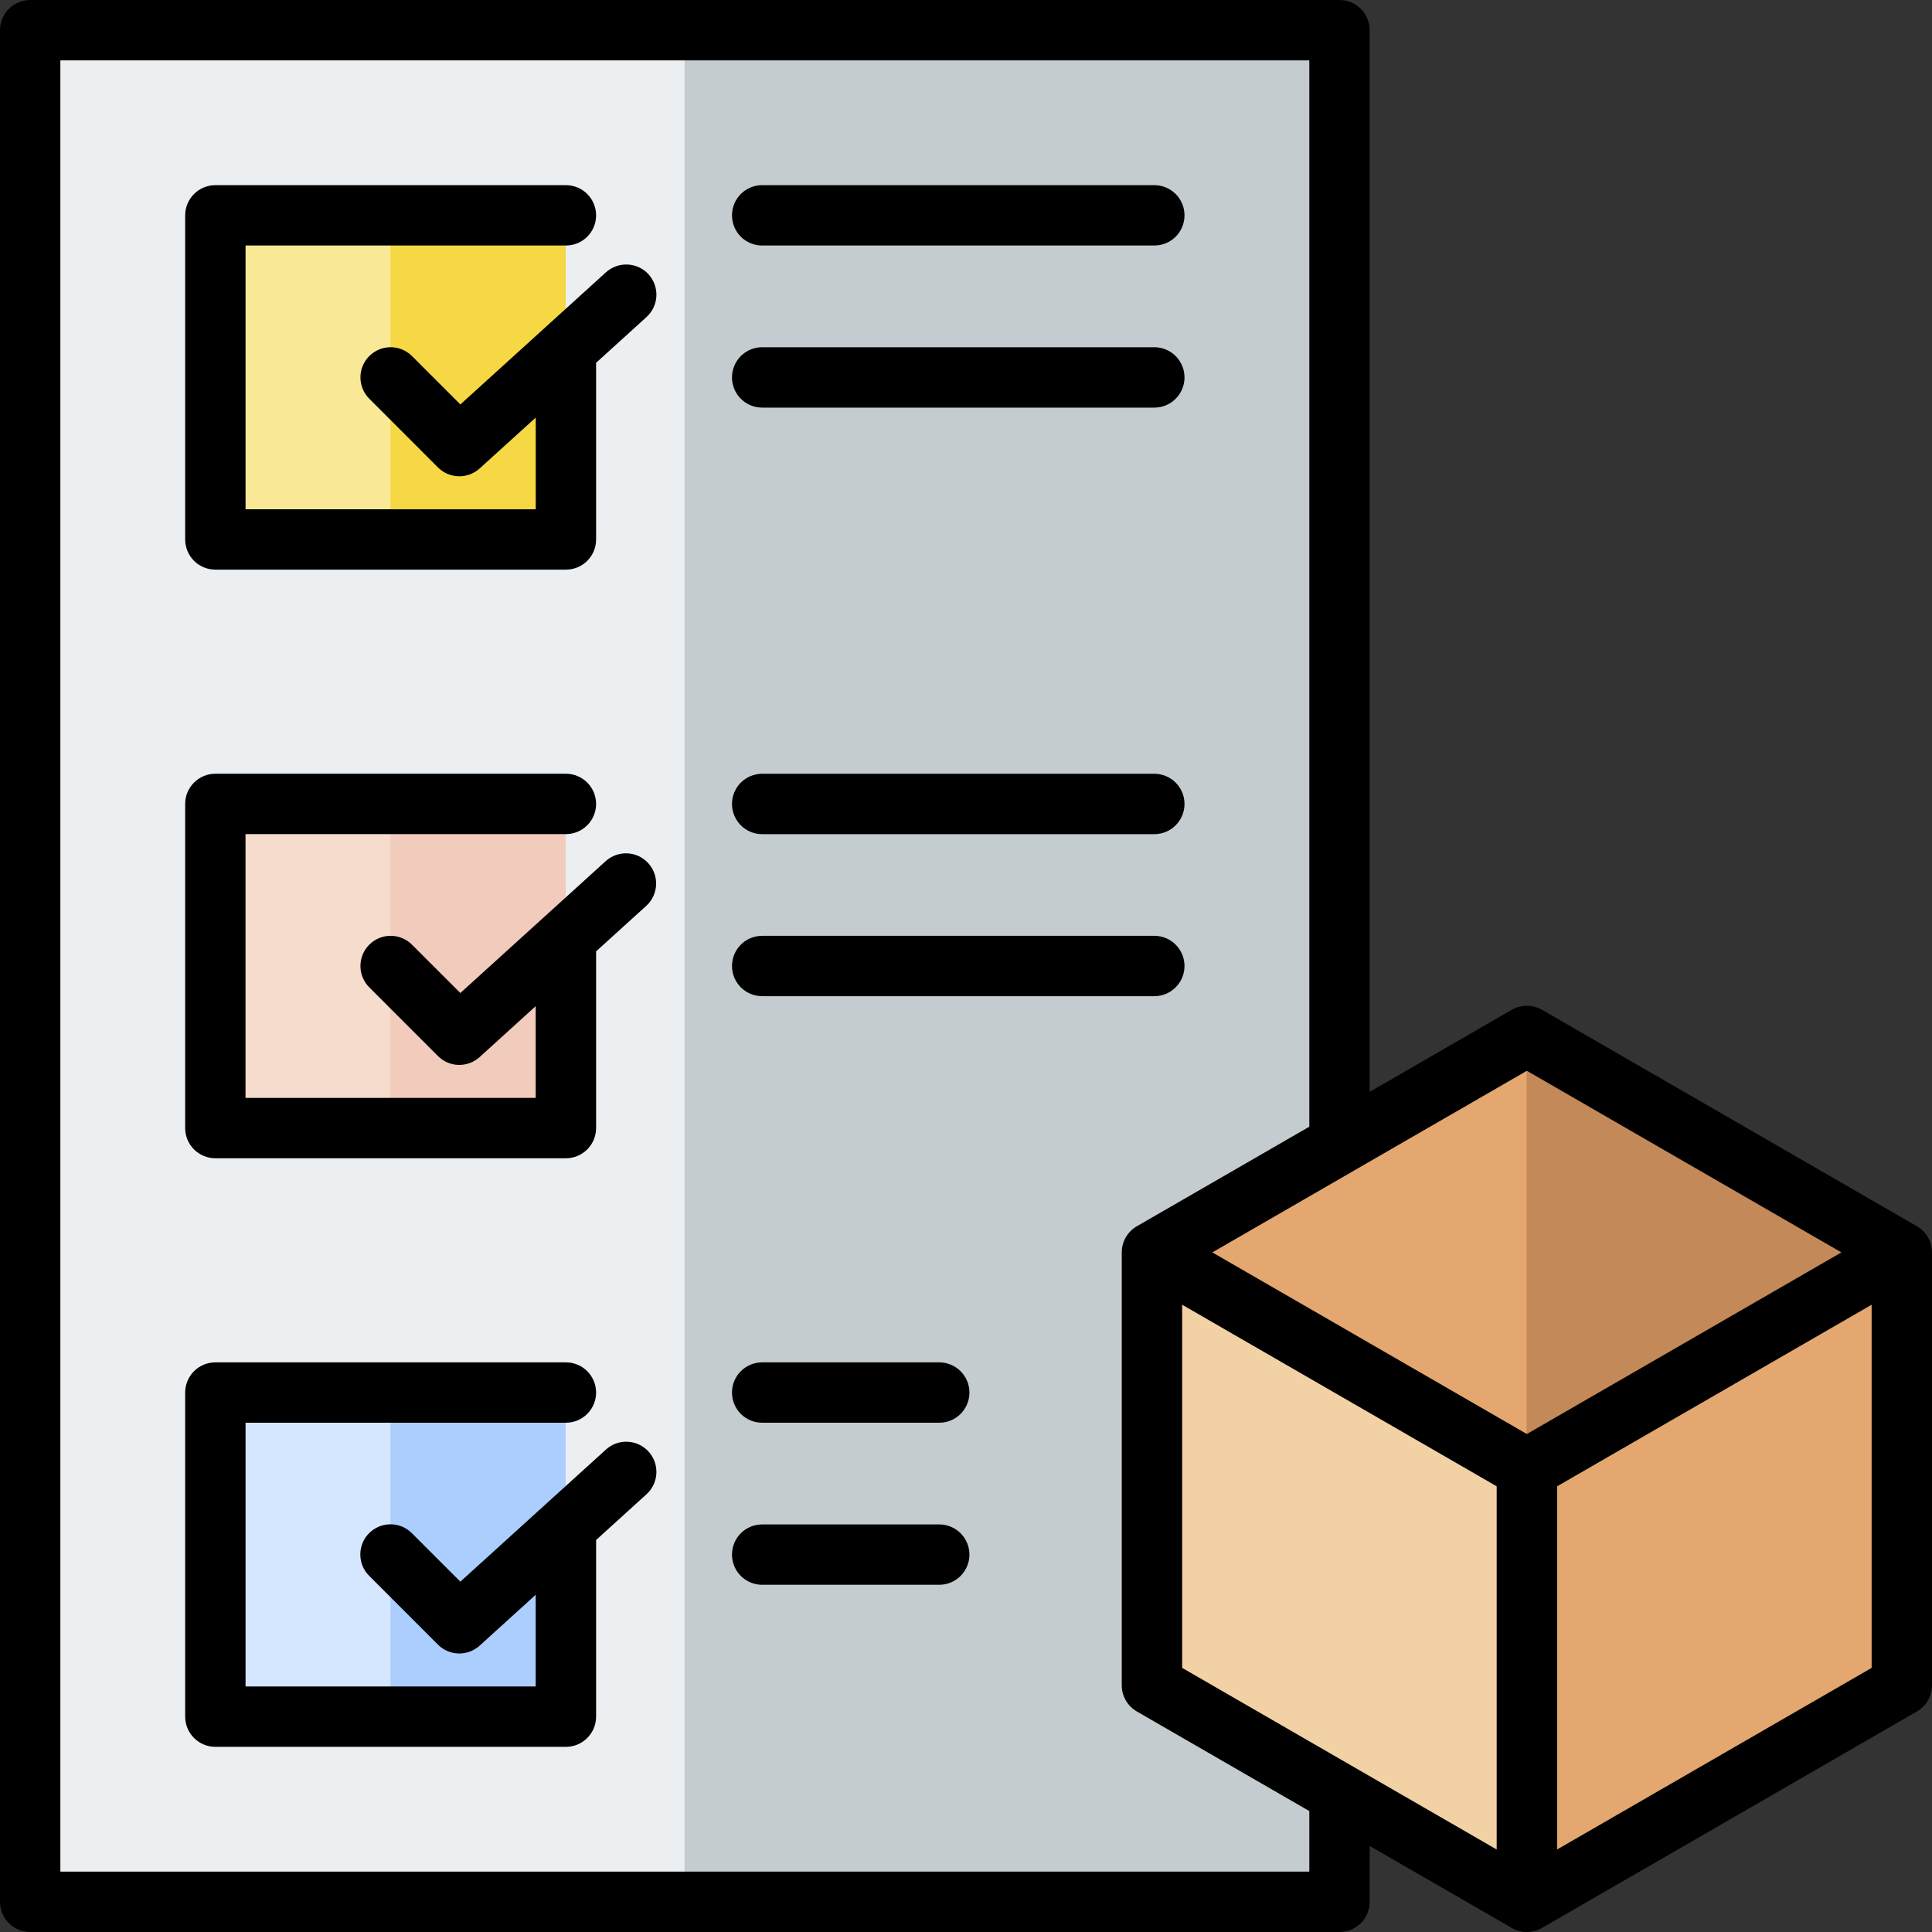
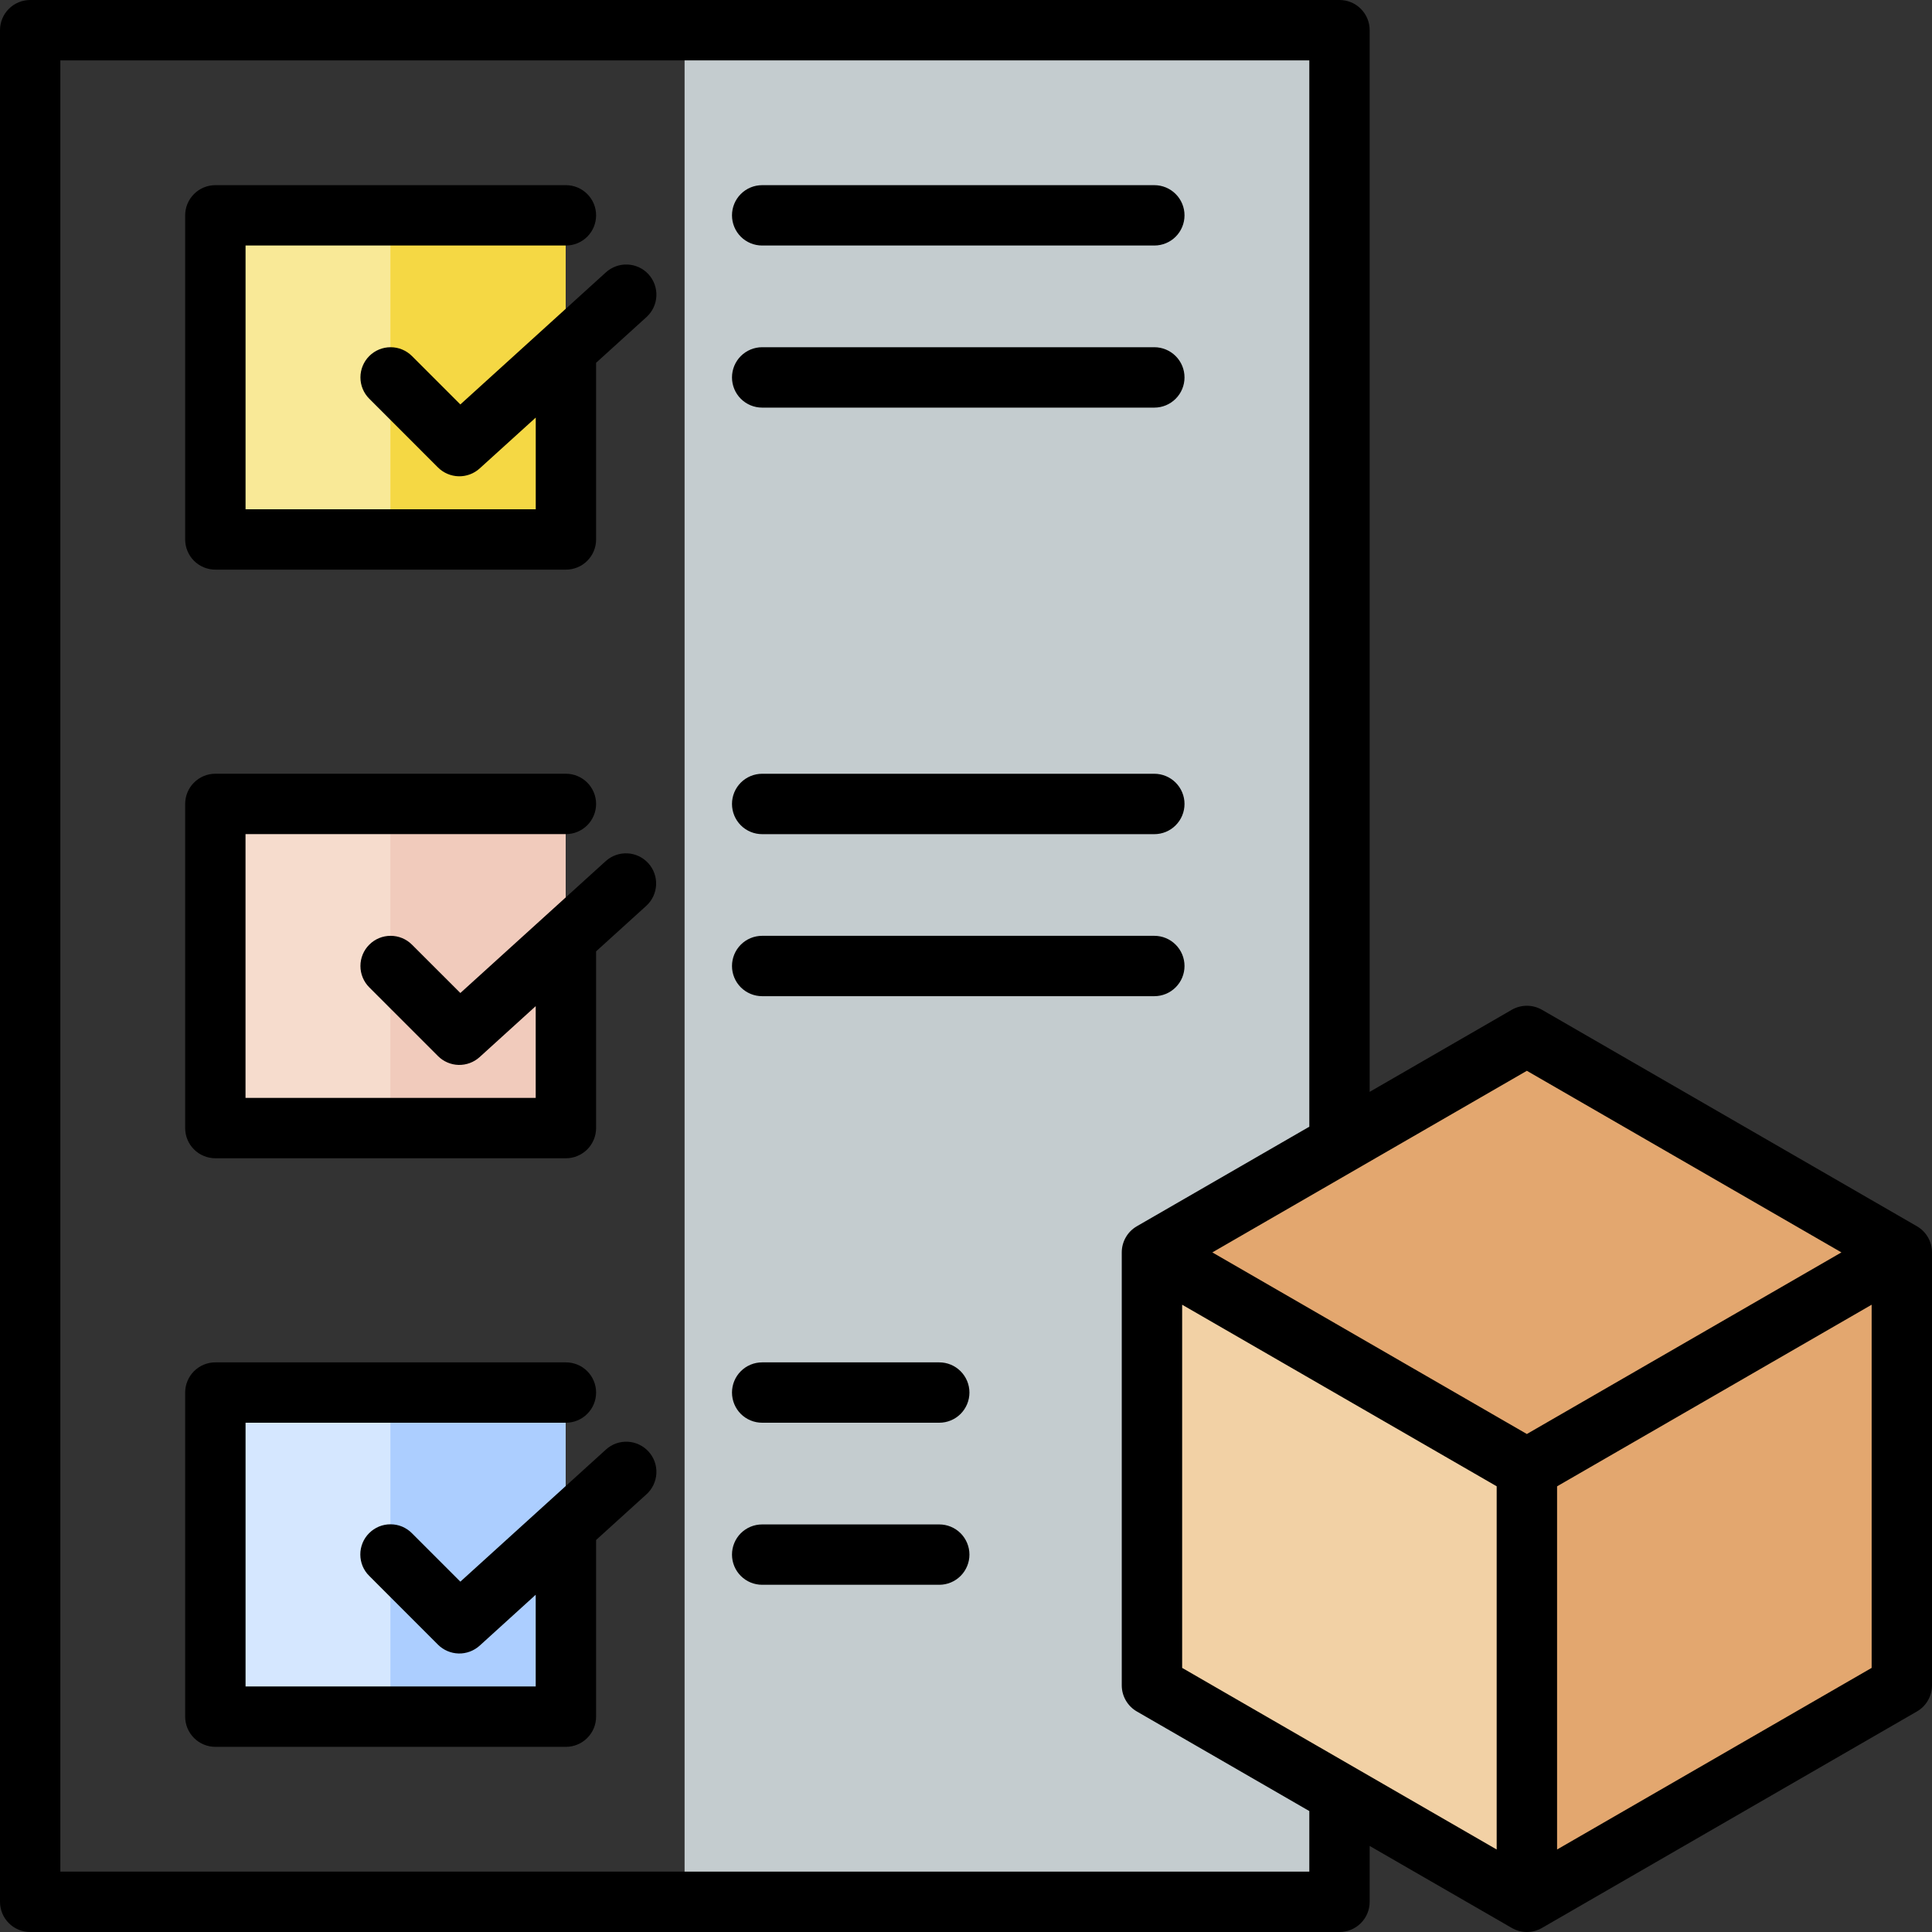
<svg xmlns="http://www.w3.org/2000/svg" width="50" height="50" viewBox="0 0 50 50" fill="none">
  <rect x="0" y="0" width="50" height="50" fill="#333333" stroke="none" />
  <g clip-path="url(#clip0_2902_3918)">
-     <path fill-rule="evenodd" clip-rule="evenodd" d="M0.775 0.766H34.66V49.203H0.775V0.766Z" fill="#ECEFF1" />
    <path fill-rule="evenodd" clip-rule="evenodd" d="M17.717 0.766H34.659V49.203H17.717V0.766Z" fill="#C4CCCF" />
    <path d="M5.566 20.791H14.639V29.178H5.566V20.791Z" fill="#F6DCCD" />
    <path d="M5.566 36.024H14.639V44.411H5.566V36.024Z" fill="#D5E7FF" />
    <path d="M10.104 20.791H14.64V29.178H10.104V20.791Z" fill="#F1CBBC" />
    <path d="M10.104 36.023H14.64V44.411H10.104V36.023Z" fill="#ACCEFF" />
    <path d="M5.566 5.558H14.639V13.945H5.566V5.558Z" fill="#F9E997" />
    <path d="M10.104 5.558H14.64V13.945H10.104V5.558Z" fill="#F5D844" />
    <path fill-rule="evenodd" clip-rule="evenodd" d="M39.508 26.794L49.225 32.404V43.624L39.508 49.234L29.791 43.624V32.404L39.508 26.794Z" fill="#E3A76F" />
-     <path fill-rule="evenodd" clip-rule="evenodd" d="M39.508 38.014V26.794L49.225 32.404L39.508 38.014Z" fill="#C48958" />
    <path fill-rule="evenodd" clip-rule="evenodd" d="M39.508 49.234V38.014L29.791 32.404V43.624L39.508 49.234Z" fill="#F2D1A5" />
    <path fill-rule="evenodd" clip-rule="evenodd" d="M39.508 38.014V49.234L49.225 43.624V32.404L39.508 38.014Z" fill="#E3A76F" />
    <path fill-rule="evenodd" clip-rule="evenodd" d="M48.438 43.165V33.766L40.297 38.466V47.865L48.438 43.165ZM33.885 46.87L29.422 44.293C29.303 44.225 29.204 44.126 29.136 44.007C29.067 43.888 29.031 43.754 29.031 43.616V32.412C29.031 32.275 29.067 32.14 29.136 32.021C29.204 31.902 29.303 31.804 29.422 31.735L33.885 29.159V1.562H1.562V48.438H33.885V46.87ZM30.594 43.165V33.766L38.734 38.465V47.865L30.594 43.165ZM31.375 32.412L39.515 27.712L47.656 32.412L39.515 37.112L31.375 32.412ZM50 32.412V43.616C50 43.754 49.964 43.888 49.895 44.007C49.827 44.126 49.728 44.225 49.609 44.293L39.906 49.895C39.787 49.964 39.653 50 39.516 50C39.378 50 39.244 49.964 39.125 49.895L35.447 47.773V49.219C35.447 49.426 35.365 49.625 35.218 49.771C35.072 49.918 34.873 50 34.666 50H0.781C0.574 50 0.375 49.918 0.229 49.771C0.082 49.625 0 49.426 0 49.219V0.781C0 0.574 0.082 0.375 0.229 0.229C0.375 0.082 0.574 0 0.781 0L34.666 0C34.873 0 35.072 0.082 35.218 0.229C35.365 0.375 35.447 0.574 35.447 0.781V28.257L39.125 26.133C39.244 26.065 39.378 26.029 39.515 26.029C39.653 26.029 39.787 26.065 39.906 26.133L49.609 31.735C49.728 31.804 49.827 31.902 49.895 32.021C49.964 32.14 50 32.275 50 32.412ZM24.308 39.452C24.515 39.452 24.713 39.534 24.86 39.68C25.006 39.827 25.089 40.026 25.089 40.233C25.089 40.44 25.006 40.639 24.86 40.785C24.713 40.932 24.515 41.014 24.308 41.014H19.725C19.517 41.014 19.319 40.932 19.172 40.785C19.026 40.639 18.944 40.44 18.944 40.233C18.944 40.026 19.026 39.827 19.172 39.68C19.319 39.534 19.517 39.452 19.725 39.452H24.308ZM24.308 35.258C24.515 35.258 24.713 35.34 24.86 35.487C25.006 35.633 25.089 35.832 25.089 36.039C25.089 36.246 25.006 36.445 24.86 36.592C24.713 36.738 24.515 36.82 24.308 36.82H19.725C19.517 36.82 19.319 36.738 19.172 36.592C19.026 36.445 18.944 36.246 18.944 36.039C18.944 35.832 19.026 35.633 19.172 35.487C19.319 35.34 19.517 35.258 19.725 35.258H24.308ZM19.725 25.781C19.517 25.781 19.319 25.699 19.172 25.552C19.026 25.406 18.944 25.207 18.944 25C18.944 24.793 19.026 24.594 19.172 24.448C19.319 24.301 19.517 24.219 19.725 24.219H29.874C30.081 24.219 30.28 24.301 30.426 24.448C30.573 24.594 30.655 24.793 30.655 25C30.655 25.207 30.573 25.406 30.426 25.552C30.28 25.699 30.081 25.781 29.874 25.781H19.725ZM19.725 21.588C19.517 21.588 19.319 21.506 19.172 21.359C19.026 21.212 18.944 21.014 18.944 20.806C18.944 20.599 19.026 20.401 19.172 20.254C19.319 20.108 19.517 20.025 19.725 20.025H29.874C30.081 20.025 30.28 20.108 30.426 20.254C30.573 20.401 30.655 20.599 30.655 20.806C30.655 21.014 30.573 21.212 30.426 21.359C30.28 21.506 30.081 21.588 29.874 21.588H19.725ZM19.725 10.549C19.517 10.549 19.319 10.467 19.172 10.32C19.026 10.174 18.944 9.975 18.944 9.768C18.944 9.56 19.026 9.362 19.172 9.215C19.319 9.069 19.517 8.986 19.725 8.986H29.874C30.081 8.986 30.28 9.069 30.426 9.215C30.573 9.362 30.655 9.56 30.655 9.768C30.655 9.975 30.573 10.174 30.426 10.32C30.28 10.467 30.081 10.549 29.874 10.549H19.725ZM19.725 6.354C19.517 6.354 19.319 6.272 19.172 6.126C19.026 5.979 18.944 5.78 18.944 5.573C18.944 5.366 19.026 5.167 19.172 5.021C19.319 4.874 19.517 4.792 19.725 4.792H29.874C30.081 4.792 30.28 4.874 30.426 5.021C30.573 5.167 30.655 5.366 30.655 5.573C30.655 5.78 30.573 5.979 30.426 6.126C30.28 6.272 30.081 6.354 29.874 6.354H19.725ZM15.682 37.514C15.835 37.374 16.038 37.302 16.245 37.312C16.452 37.322 16.646 37.414 16.785 37.567C16.925 37.721 16.997 37.923 16.987 38.13C16.977 38.337 16.885 38.532 16.732 38.671L15.427 39.855V44.427C15.427 44.634 15.345 44.833 15.198 44.979C15.052 45.126 14.853 45.208 14.646 45.208H5.573C5.366 45.208 5.168 45.126 5.021 44.979C4.875 44.833 4.792 44.634 4.792 44.427V36.039C4.792 35.832 4.875 35.633 5.021 35.486C5.168 35.34 5.366 35.258 5.573 35.258H14.646C14.853 35.258 15.052 35.34 15.198 35.486C15.345 35.633 15.427 35.832 15.427 36.039C15.427 36.246 15.345 36.445 15.198 36.591C15.052 36.738 14.853 36.82 14.646 36.82H6.355V43.645H13.864V41.272L12.413 42.59C12.264 42.724 12.069 42.797 11.869 42.792C11.668 42.787 11.477 42.705 11.335 42.564L9.557 40.785C9.483 40.713 9.425 40.627 9.385 40.532C9.346 40.437 9.325 40.335 9.325 40.232C9.324 40.129 9.345 40.027 9.384 39.931C9.423 39.836 9.481 39.75 9.554 39.677C9.627 39.604 9.713 39.547 9.808 39.507C9.904 39.468 10.006 39.448 10.109 39.449C10.212 39.449 10.313 39.469 10.409 39.509C10.503 39.549 10.59 39.608 10.662 39.681L11.914 40.933L15.682 37.514ZM15.682 22.28C15.836 22.144 16.037 22.074 16.242 22.085C16.448 22.096 16.64 22.188 16.778 22.34C16.916 22.492 16.989 22.693 16.98 22.898C16.971 23.104 16.882 23.298 16.731 23.438L15.427 24.621V29.194C15.427 29.401 15.344 29.6 15.198 29.747C15.051 29.893 14.853 29.976 14.645 29.976H5.573C5.366 29.975 5.167 29.893 5.021 29.747C4.874 29.6 4.792 29.401 4.792 29.194V20.806C4.792 20.598 4.874 20.4 5.021 20.253C5.167 20.107 5.366 20.024 5.573 20.024H14.645C14.853 20.024 15.051 20.107 15.198 20.253C15.344 20.4 15.427 20.598 15.427 20.806C15.427 21.013 15.344 21.212 15.198 21.358C15.051 21.505 14.853 21.587 14.645 21.587H6.354V28.413H13.864V26.039L12.413 27.357C12.264 27.492 12.07 27.564 11.869 27.56C11.668 27.555 11.477 27.473 11.335 27.331L9.557 25.553C9.41 25.406 9.328 25.207 9.328 25C9.328 24.793 9.41 24.594 9.557 24.448C9.703 24.301 9.902 24.219 10.109 24.219C10.317 24.219 10.515 24.301 10.662 24.448L11.914 25.699L15.682 22.28ZM16.785 7.1C16.924 7.254 16.997 7.457 16.987 7.664C16.977 7.871 16.885 8.066 16.732 8.205L15.427 9.389V13.961C15.427 14.064 15.407 14.165 15.368 14.26C15.329 14.355 15.271 14.441 15.198 14.514C15.126 14.586 15.04 14.644 14.945 14.683C14.85 14.722 14.748 14.742 14.646 14.742H5.574C5.366 14.742 5.168 14.66 5.021 14.514C4.875 14.367 4.792 14.168 4.792 13.961V5.573C4.792 5.366 4.875 5.167 5.021 5.021C5.168 4.874 5.366 4.792 5.574 4.792H14.646C14.853 4.792 15.052 4.874 15.198 5.021C15.345 5.167 15.427 5.366 15.427 5.573C15.427 5.78 15.345 5.979 15.198 6.126C15.052 6.272 14.853 6.354 14.646 6.354H6.355V13.18H13.865V10.807L12.413 12.124C12.264 12.259 12.069 12.331 11.869 12.326C11.668 12.321 11.477 12.239 11.335 12.098L9.557 10.319C9.41 10.173 9.328 9.974 9.328 9.767C9.328 9.56 9.41 9.361 9.557 9.214C9.703 9.068 9.902 8.986 10.109 8.986C10.317 8.986 10.515 9.068 10.662 9.215L11.914 10.467L15.681 7.048C15.835 6.909 16.037 6.836 16.244 6.846C16.451 6.856 16.646 6.947 16.785 7.1Z" fill="black" />
  </g>
  <defs>
    <clipPath id="clip0_2902_3918">
      <rect width="50" height="50" fill="white" />
    </clipPath>
  </defs>
</svg>